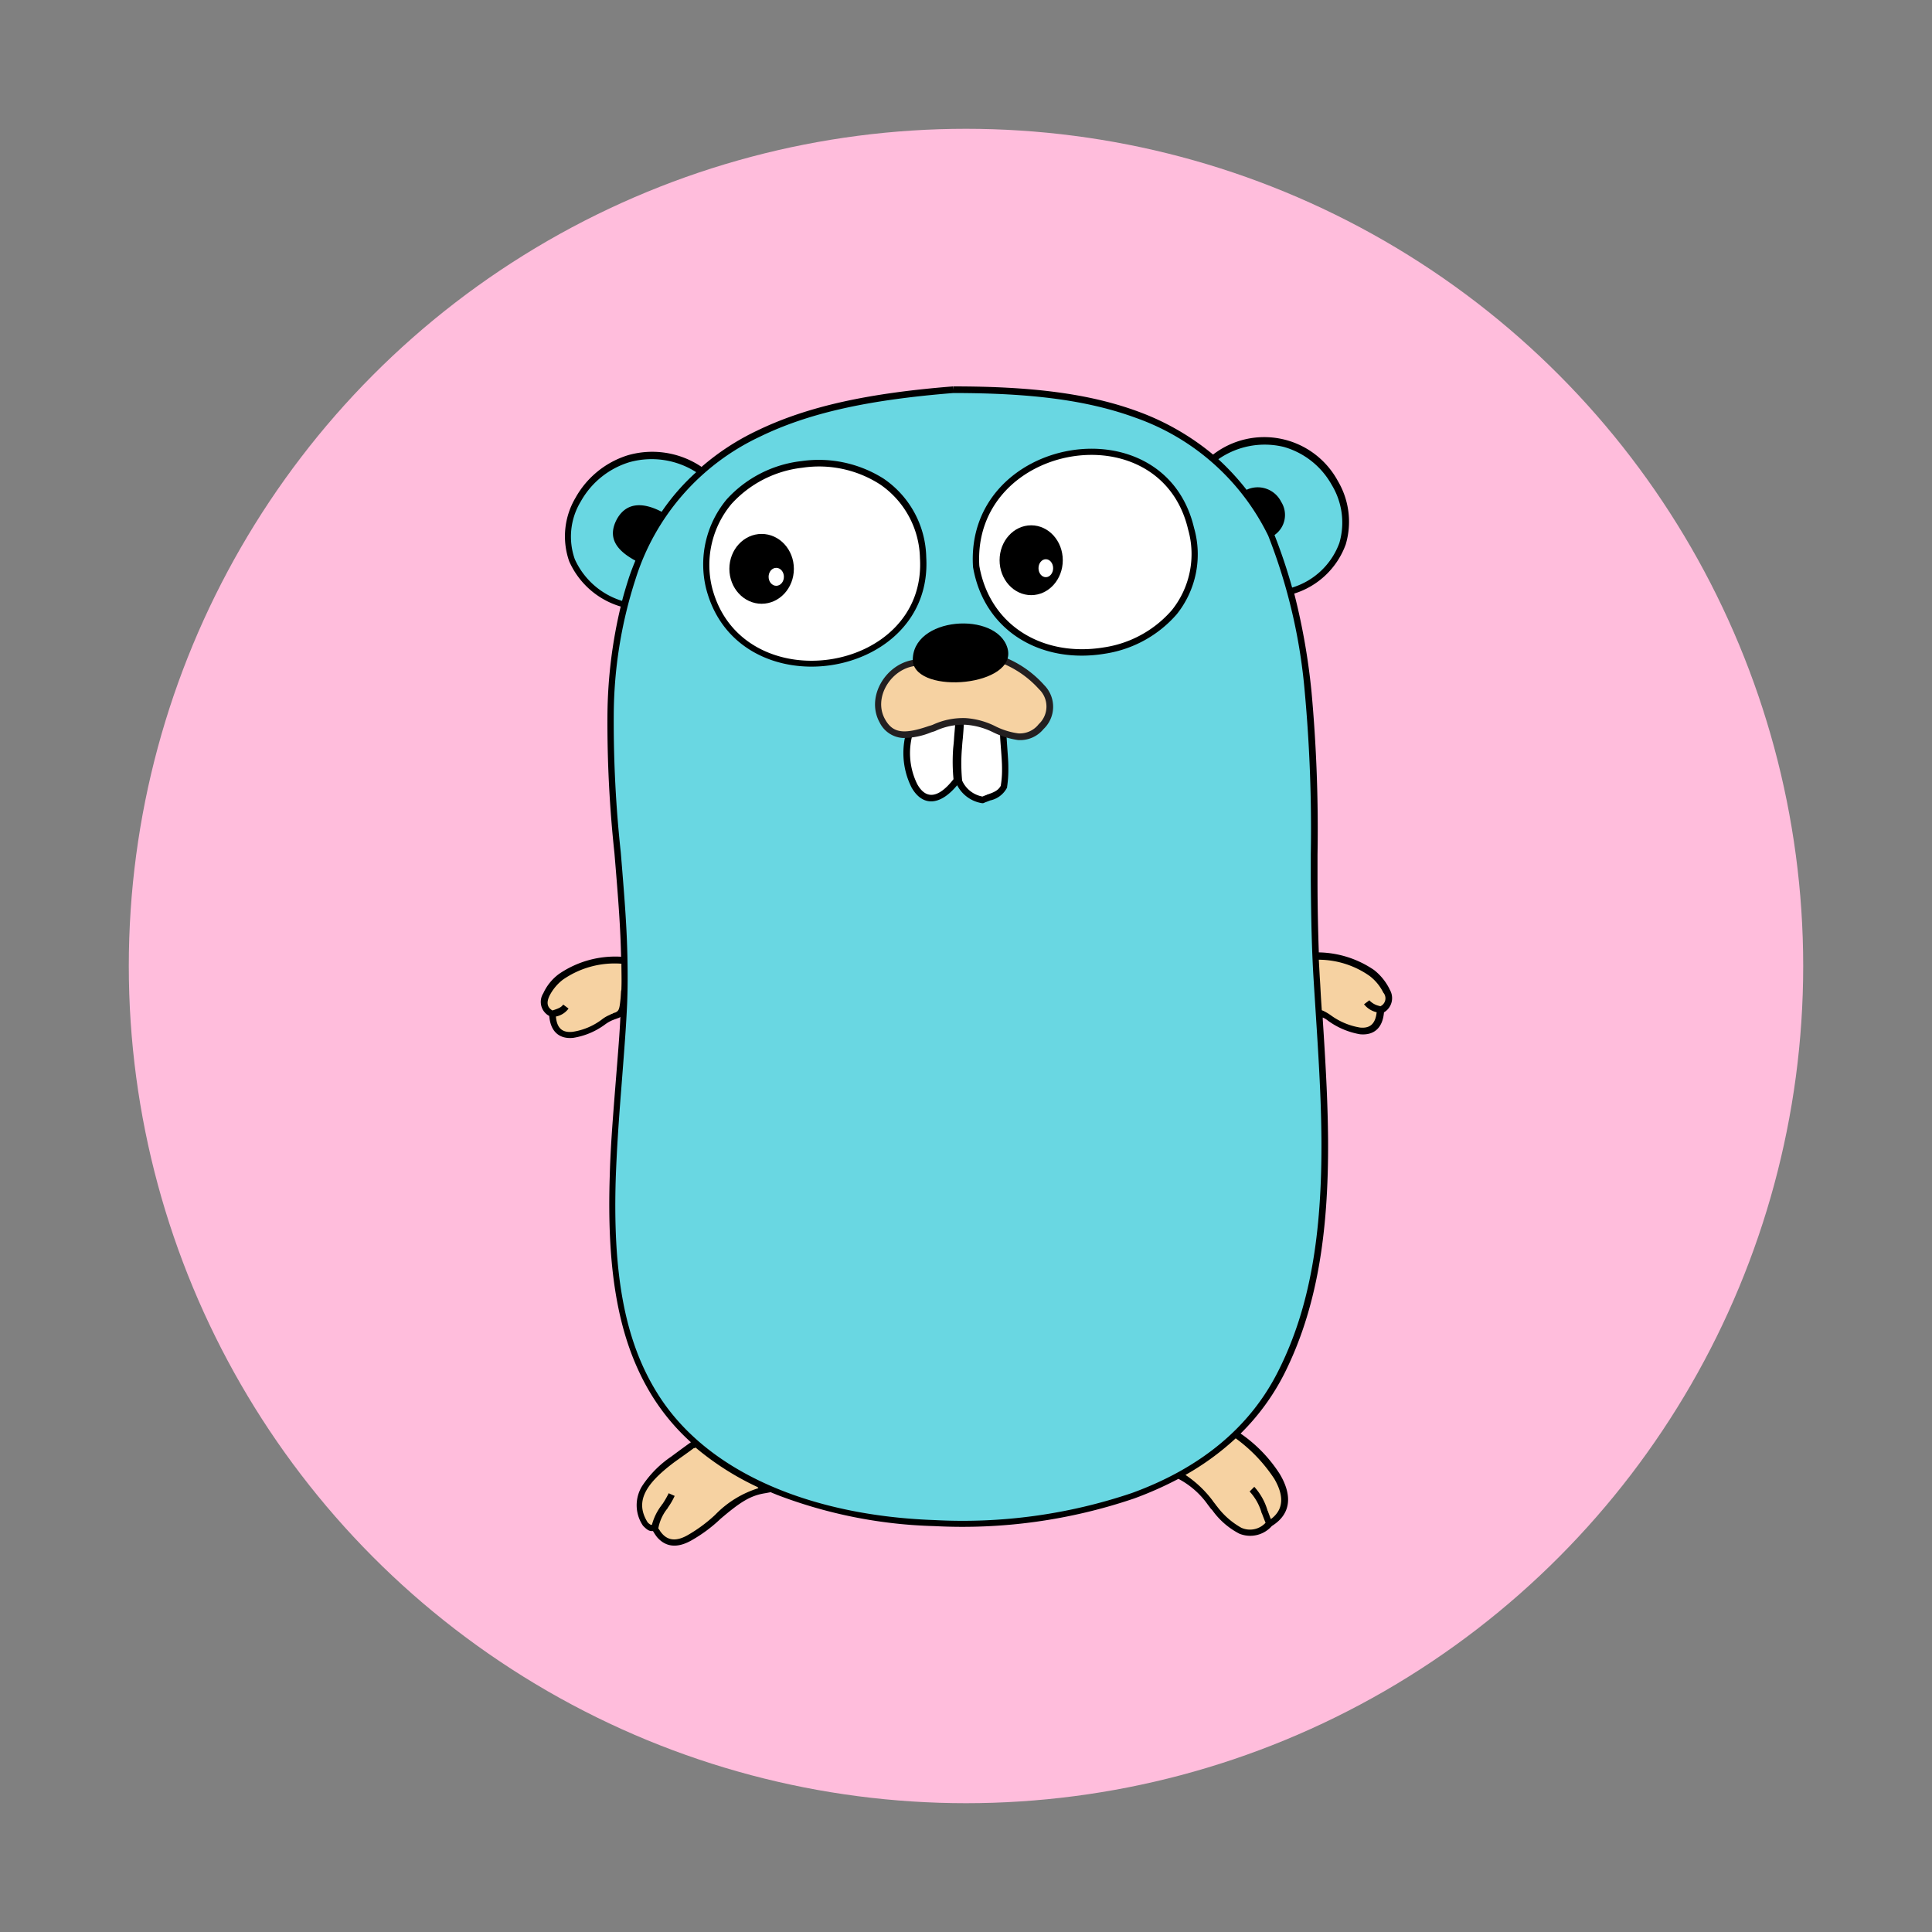
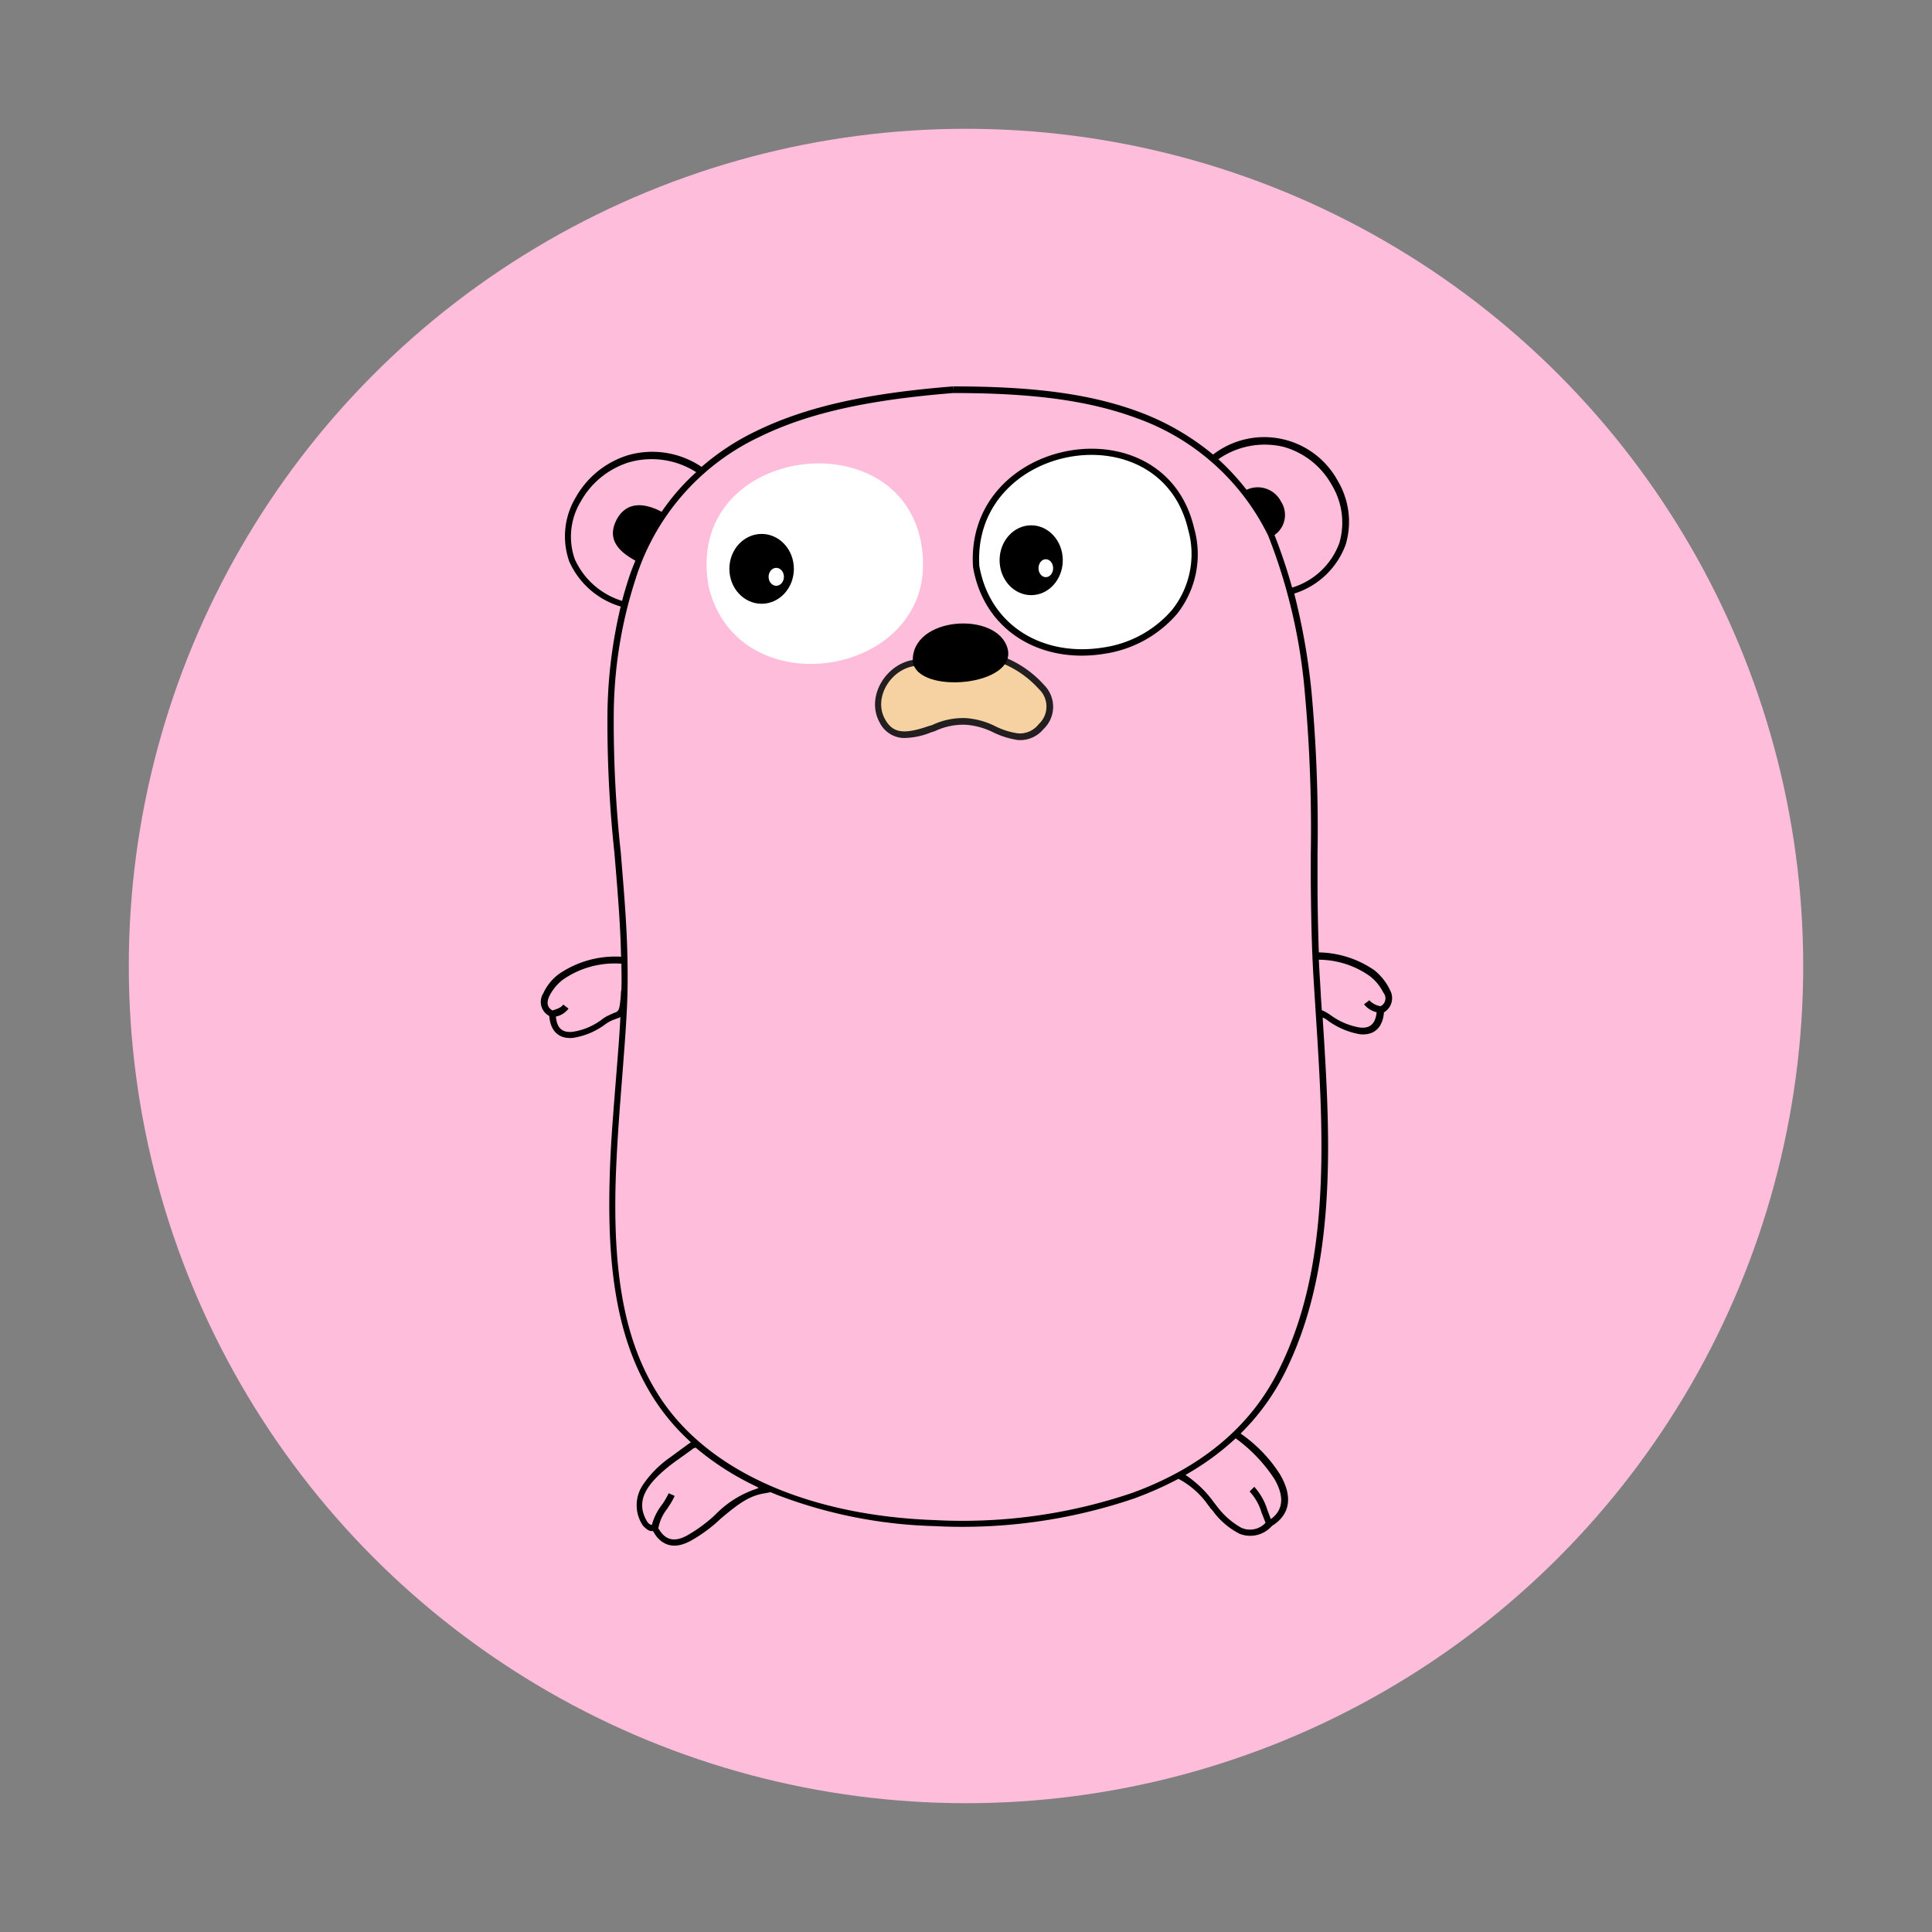
<svg xmlns="http://www.w3.org/2000/svg" width="150" height="150" viewBox="0 0 150 150">
  <rect x="0" y="0" width="150" height="150" fill="#808080" stroke="none" />
  <defs>
    <clipPath id="clip-l-golang">
      <rect width="150" height="150" />
    </clipPath>
  </defs>
  <g id="l-golang" clip-path="url(#clip-l-golang)">
    <g id="Group_3888" data-name="Group 3888" transform="translate(-6 -17)">
      <circle id="Ellipse_238" data-name="Ellipse 238" cx="65" cy="65" r="65" transform="translate(16 27)" fill="#ffbddc" />
      <g id="go-logo-1" transform="translate(48 47)">
-         <path id="Path_13718" data-name="Path 13718" d="M1.9,175.235c.129,2.659,2.789,1.42,3.976.594,1.136-.8,1.472-.129,1.575-1.678a24.464,24.464,0,0,0,.129-3.072,7.5,7.5,0,0,0-5.009,1.291c-.749.516-2.091,2.221-.671,2.866m53.008,32.687c2.04,1.265,5.784,5.087,2.711,6.946-2.944,2.685-4.6-2.969-7.178-3.744A6.977,6.977,0,0,1,54.908,207.923ZM18.4,212.234c-2.4.362-3.744,2.53-5.758,3.641-1.885,1.11-2.608-.362-2.763-.671-.284-.129-.258.129-.723-.336-1.756-2.763,1.807-4.777,3.666-6.145,2.582-.516,4.209,1.73,5.577,3.511ZM66.243,174.9c-.129,2.659-2.789,1.42-3.976.594-1.136-.8-1.472-.129-1.575-1.678a24.37,24.37,0,0,1-.129-3.072,7.5,7.5,0,0,1,5.009,1.291c.723.516,2.091,2.221.671,2.866" transform="translate(-1.051 -126.514)" fill="#f6d2a2" />
-         <path id="Path_13719" data-name="Path 13719" d="M64.482,17.041C73.7,13.788,66.5,1.162,58.466,6.739,53.2,2.22,45.944,1.394,38.327,1.394c-7.461.594-14.562,1.963-19.519,6.3-8-5.164-15.389,7.229-5.99,10.354-2.634,10.224.361,20.655-.052,31.061-.387,9.347-2.84,21.869,2.35,30.26,4.415,7.178,13.917,9.734,21.74,10.018,9.992.361,22.1-2.092,26.955-11.774,4.647-9.218,3.357-20.707,2.763-30.648-.594-10.044.516-20.242-2.092-29.925Z" transform="translate(-6.339 -1.085)" fill="#69d7e2" />
        <path id="Path_13720" data-name="Path 13720" d="M66.3,47.01a4.316,4.316,0,0,0-1.213-1.5A7.828,7.828,0,0,0,60.8,44.144c-.052-1.6-.1-3.357-.1-5.577V36.553a117.392,117.392,0,0,0-.465-12.626,51.114,51.114,0,0,0-1.343-7.642,6.221,6.221,0,0,0,4-3.821,6.209,6.209,0,0,0-.619-4.931,6.5,6.5,0,0,0-9.683-2.04A19.7,19.7,0,0,0,46.8,2.162C42.956.742,38.489.2,32.422.2V.458L32.4.2C25.915.716,21.113,1.723,17.136,3.66a18.97,18.97,0,0,0-4.26,2.789,6.828,6.828,0,0,0-5.732-.9,7.044,7.044,0,0,0-4.054,3.3A5.871,5.871,0,0,0,2.6,13.781a6.333,6.333,0,0,0,4,3.511A37.369,37.369,0,0,0,5.57,25.71a94.509,94.509,0,0,0,.542,10.715c.336,4,.465,5.835.517,8.056A7.729,7.729,0,0,0,1.8,45.823a3.849,3.849,0,0,0-1.213,1.5,1.236,1.236,0,0,0,.465,1.756c.1,1.239.8,1.807,1.859,1.7a5.644,5.644,0,0,0,2.5-1.059,2.905,2.905,0,0,1,.542-.31c.078-.026.129-.052.207-.078,0,0,.155-.051.207-.077a.521.521,0,0,0,.206-.1c-.052,1.214-.155,2.479-.387,5.371-.258,3.253-.387,5.035-.439,7.023C5.518,68.931,6.4,74.3,9.029,78.562a16.789,16.789,0,0,0,3.021,3.615c-.233.155-1.214.878-1.523,1.11a8.214,8.214,0,0,0-2.272,2.3,2.825,2.825,0,0,0,.078,3.073l.026.026.026.026c.284.284.439.361.645.361h.077c.026.052.052.077.078.129a3.748,3.748,0,0,0,.232.336c.645.749,1.549.929,2.763.207a11.359,11.359,0,0,0,2.091-1.549l.052-.052c1.575-1.342,2.349-1.833,3.511-2.014l.413-.077c.155.078.31.129.49.207a36.863,36.863,0,0,0,12.239,2.427A41.43,41.43,0,0,0,46.467,86.54,27.647,27.647,0,0,0,49.9,85.017a6.466,6.466,0,0,1,2.324,2.066.273.273,0,0,1,.077.1c.052.052.052.078.078.1.051.077.129.129.18.207a5.92,5.92,0,0,0,2.066,1.782,2.234,2.234,0,0,0,2.53-.594c1.5-.93,1.6-2.375.619-4.028a11.054,11.054,0,0,0-3.046-3.15,17.85,17.85,0,0,0,3.408-4.673c2.479-4.957,3.434-10.741,3.383-18.177-.026-2.634-.129-4.931-.413-9.321v-.129a1.542,1.542,0,0,1,.387.232A5.955,5.955,0,0,0,64,50.5c1.059.1,1.756-.465,1.859-1.7a1.285,1.285,0,0,0,.439-1.782ZM58.086,4.9A6.191,6.191,0,0,1,61.8,7.842a5.644,5.644,0,0,1,.594,4.518,5.648,5.648,0,0,1-3.666,3.46,42,42,0,0,0-1.368-4.08,1.9,1.9,0,0,0,.516-2.582,2.033,2.033,0,0,0-2.685-.93A19.3,19.3,0,0,0,53,5.854,6.284,6.284,0,0,1,58.086,4.9ZM3.039,13.626A5.264,5.264,0,0,1,3.5,9.133a6.5,6.5,0,0,1,3.77-3.047,6.42,6.42,0,0,1,5.19.774A16.989,16.989,0,0,0,9.778,9.934c-1.343-.7-2.711-.826-3.486.594-.8,1.524.129,2.479,1.446,3.2-.181.439-.362.9-.516,1.369-.181.568-.362,1.162-.516,1.756a5.939,5.939,0,0,1-3.666-3.227ZM6.164,48.818c-.026,0-.181.052-.181.077a.927.927,0,0,0-.232.1,2.573,2.573,0,0,0-.619.361,5.011,5.011,0,0,1-2.272.955c-.774.078-1.213-.258-1.291-1.188a1.582,1.582,0,0,0,.981-.619l-.413-.31c-.155.207-.31.284-.774.439-.026,0-.026,0-.052.026-.413-.233-.49-.594-.258-1.11A3.7,3.7,0,0,1,2.11,46.262a7.045,7.045,0,0,1,4.544-1.24c0,.645.026,1.291,0,1.91a.567.567,0,0,1-.026.207c-.026.361-.026.516-.052.7-.077.749-.129.852-.413.981Zm7.8,38.961-.052.052a11.476,11.476,0,0,1-2.014,1.5c-.981.594-1.652.465-2.117-.1a1.573,1.573,0,0,1-.181-.258c-.026-.026-.052-.077-.078-.1v-.026a3.429,3.429,0,0,1,.7-1.523c.026-.026.026-.026.026-.052a5.536,5.536,0,0,0,.542-.93l-.465-.207a7.017,7.017,0,0,1-.491.852C9.8,87,9.8,87,9.8,87.031a4.279,4.279,0,0,0-.774,1.549h-.1a.937.937,0,0,1-.232-.181c-1.007-1.6-.207-2.969,2.065-4.673.284-.206,1.24-.878,1.5-1.084a.366.366,0,0,0,.155-.052,21.687,21.687,0,0,0,4.828,3.073c0,.026.026.052.052.078a7.926,7.926,0,0,0-3.331,2.039Zm43.351-2.814c.8,1.343.774,2.427-.233,3.176-.077-.155-.129-.336-.232-.594,0-.026,0-.026-.026-.052a4.69,4.69,0,0,0-1.033-1.859L55.427,86a4.076,4.076,0,0,1,.93,1.652c0,.026,0,.026.026.052.129.335.207.542.284.723a1.643,1.643,0,0,1-1.885.387A6.038,6.038,0,0,1,52.9,87.16a1.441,1.441,0,0,1-.155-.207.36.36,0,0,1-.078-.1.274.274,0,0,1-.077-.1,8.582,8.582,0,0,0-2.143-2.04,20.679,20.679,0,0,0,3.9-2.84,12.071,12.071,0,0,1,2.969,3.1Zm.361-8.366c-2.22,4.467-6.145,7.617-11.412,9.527A41.075,41.075,0,0,1,30.95,88.218c-9.476-.336-17.686-3.641-21.533-9.889-2.582-4.157-3.434-9.45-3.2-16.731.078-1.988.181-3.77.439-7.023.284-3.666.362-4.725.439-6.377.052-1.188.052-2.4.026-3.692-.052-2.272-.181-4.08-.517-8.133A94.052,94.052,0,0,1,6.06,25.709,34.608,34.608,0,0,1,7.739,15.2a18.22,18.22,0,0,1,9.63-11.077c3.9-1.91,8.624-2.892,15.053-3.408,6.016,0,10.405.542,14.2,1.937a18.147,18.147,0,0,1,10.25,9.14,43.288,43.288,0,0,1,2.84,12.161,116.29,116.29,0,0,1,.465,12.574v2.014c.026,3.124.077,5.319.207,7.514.052.852.077,1.214.206,3.253.284,4.389.388,6.662.413,9.3.052,7.41-.878,13.116-3.331,18Zm7.9-28.272c-.026,0-.052-.026-.077-.026a1.474,1.474,0,0,1-.775-.439l-.413.31a1.748,1.748,0,0,0,.981.619c-.1.93-.542,1.265-1.291,1.188a5.317,5.317,0,0,1-2.272-.955,3.853,3.853,0,0,0-.619-.361c-.026,0-.052-.026-.078-.026-.1-1.42-.1-1.782-.155-2.53L60.8,44.712a6.92,6.92,0,0,1,3.95,1.265,3.7,3.7,0,0,1,1.059,1.291.676.676,0,0,1-.233,1.059Z" transform="translate(-0.408 -0.2)" />
-         <path id="Path_13721" data-name="Path 13721" d="M117.554,101.423a22.255,22.255,0,0,1,.052,4.157c-.362.671-1.033.749-1.627,1.007a2.432,2.432,0,0,1-1.859-1.446,25.426,25.426,0,0,1,.129-4.648,5.922,5.922,0,0,1,1.859.284,6.241,6.241,0,0,1,1.446.645Zm-7.307.1c-.723,2.737.955,7.2,3.718,3.537a24.548,24.548,0,0,1,.1-4.57A18.335,18.335,0,0,0,110.248,101.526Z" transform="translate(-81.652 -74.486)" fill="#fff" />
-         <path id="Path_13722" data-name="Path 13722" d="M117.036,100.54c-.052-.775-.077-1.084-.077-1.472v-.181l-.181-.052-3.253-1.007v-.181l-.336.078h-.026v.026l-3.666.929-.129.026-.052.129a5.949,5.949,0,0,0,.284,4.7c.826,1.446,2.169,1.471,3.537-.181a2.642,2.642,0,0,0,1.936,1.395h.078l.077-.026c.1-.052.207-.078.388-.155.026,0,.026,0,.052-.026a1.918,1.918,0,0,0,1.317-.955l.026-.026v-.052a9.121,9.121,0,0,0,.1-1.5C117.114,101.624,117.088,101.263,117.036,100.54Zm-4.131-.955c-.026.465-.052.645-.077.9a14.5,14.5,0,0,0,.026,2.4c-1.214,1.549-2.169,1.549-2.814.387a5.442,5.442,0,0,1-.284-4.131l3.253-.826C112.983,98.655,112.957,98.991,112.905,99.584Zm3.615,3.821c-.181.31-.413.465-1.033.671-.026,0-.026,0-.052.026-.155.052-.258.1-.336.129a2.148,2.148,0,0,1-1.575-1.239,14.192,14.192,0,0,1-.026-2.375c.026-.258.026-.439.078-.9.051-.594.077-.955.077-1.291l2.814.852c0,.336.026.645.077,1.317.052.7.077,1.059.077,1.472A7.293,7.293,0,0,1,116.52,103.406Z" transform="translate(-80.824 -72.389)" />
        <g id="Group_3889" data-name="Group 3889" transform="translate(12.624 5.718)">
          <path id="Path_13723" data-name="Path 13723" d="M1.73,11c2.375,9.243,17.17,6.868,16.6-2.4C17.66-2.506-.542-.362,1.729,11" transform="translate(-1.301 -1.028)" fill="#fff" />
-           <path id="Path_13724" data-name="Path 13724" d="M17.925,7.828a7.559,7.559,0,0,0-3.3-6.093A9.42,9.42,0,0,0,8.243.366a9.253,9.253,0,0,0-5.81,2.97,7.89,7.89,0,0,0-1.6,6.919l.232-.052-.232.052C3.26,19.756,18.493,17.458,17.925,7.828ZM1.3,10.2A7.388,7.388,0,0,1,2.8,3.7,8.74,8.74,0,0,1,8.295.883a8.748,8.748,0,0,1,6.042,1.291,7.115,7.115,0,0,1,3.1,5.732C17.977,16.916,3.6,19.085,1.3,10.2Z" transform="translate(-0.636 -0.285)" />
          <ellipse id="Ellipse_239" data-name="Ellipse 239" cx="2.504" cy="2.711" rx="2.504" ry="2.711" transform="translate(2.004 5.736)" />
          <ellipse id="Ellipse_240" data-name="Ellipse 240" cx="0.594" cy="0.697" rx="0.594" ry="0.697" transform="translate(5.05 8.369)" fill="#fff" />
        </g>
        <g id="Group_3890" data-name="Group 3890" transform="translate(33.525 4.839)">
          <path id="Path_13725" data-name="Path 13725" d="M1.142,10.571c1.833,10.612,19.184,7.8,16.679-2.892C15.575-1.926.522.734,1.142,10.571" transform="translate(-0.866 -1.449)" fill="#fff" />
          <path id="Path_13726" data-name="Path 13726" d="M17.318,6.947C15.02-2.942-.471-.231.148,9.916v.026C1,14.951,5.467,17.507,10.4,16.681a9.218,9.218,0,0,0,5.577-3.072,7.451,7.451,0,0,0,1.343-6.662ZM15.588,13.3a8.673,8.673,0,0,1-5.267,2.892c-4.673.774-8.856-1.627-9.682-6.326C.071.312,14.684-2.245,16.853,7.05A6.959,6.959,0,0,1,15.588,13.3Z" transform="translate(-0.13 -0.769)" />
          <ellipse id="Ellipse_241" data-name="Ellipse 241" cx="2.453" cy="2.711" rx="2.453" ry="2.711" transform="translate(2.083 5.946)" />
          <ellipse id="Ellipse_242" data-name="Ellipse 242" cx="0.568" cy="0.697" rx="0.568" ry="0.697" transform="translate(5.104 8.579)" fill="#fff" />
        </g>
        <path id="Path_13727" data-name="Path 13727" d="M104.315,82.19c-2.04.181-3.692,2.582-2.634,4.493,1.394,2.53,4.518-.232,6.455.026,2.246.052,4.08,2.375,5.861.413,1.988-2.169-.852-4.286-3.1-5.216Z" transform="translate(-75.187 -60.728)" fill="#f6d2a2" />
        <path id="Path_13728" data-name="Path 13728" d="M113.6,83.256a8.237,8.237,0,0,0-3.228-2.221l-.052-.026h-.052l-6.61.258c-2.3.207-3.95,2.866-2.84,4.88a2.156,2.156,0,0,0,1.833,1.214,5.708,5.708,0,0,0,2.169-.439c.078-.026.181-.052.31-.1a5.115,5.115,0,0,1,2.324-.49h.026a5.633,5.633,0,0,1,2.117.568,6.522,6.522,0,0,0,1.962.619,2.348,2.348,0,0,0,1.988-.852A2.385,2.385,0,0,0,113.6,83.256Zm-.439,3.047a1.861,1.861,0,0,1-1.575.7,5.646,5.646,0,0,1-1.807-.568,6.024,6.024,0,0,0-2.272-.619,5.594,5.594,0,0,0-2.556.516c-.129.052-.232.077-.31.1-1.885.645-2.789.594-3.408-.542-.93-1.678.491-3.95,2.427-4.131l6.532-.258a7.8,7.8,0,0,1,3,2.066A1.859,1.859,0,0,1,113.157,86.3Z" transform="translate(-74.527 -60.063)" fill="#231f20" />
        <path id="Path_13729" data-name="Path 13729" d="M119.139,73.153c-.8-2.944-7.514-2.5-7.359,1.007C112.116,76.768,119.914,76.071,119.139,73.153Z" transform="translate(-82.91 -52.801)" />
      </g>
    </g>
  </g>
</svg>